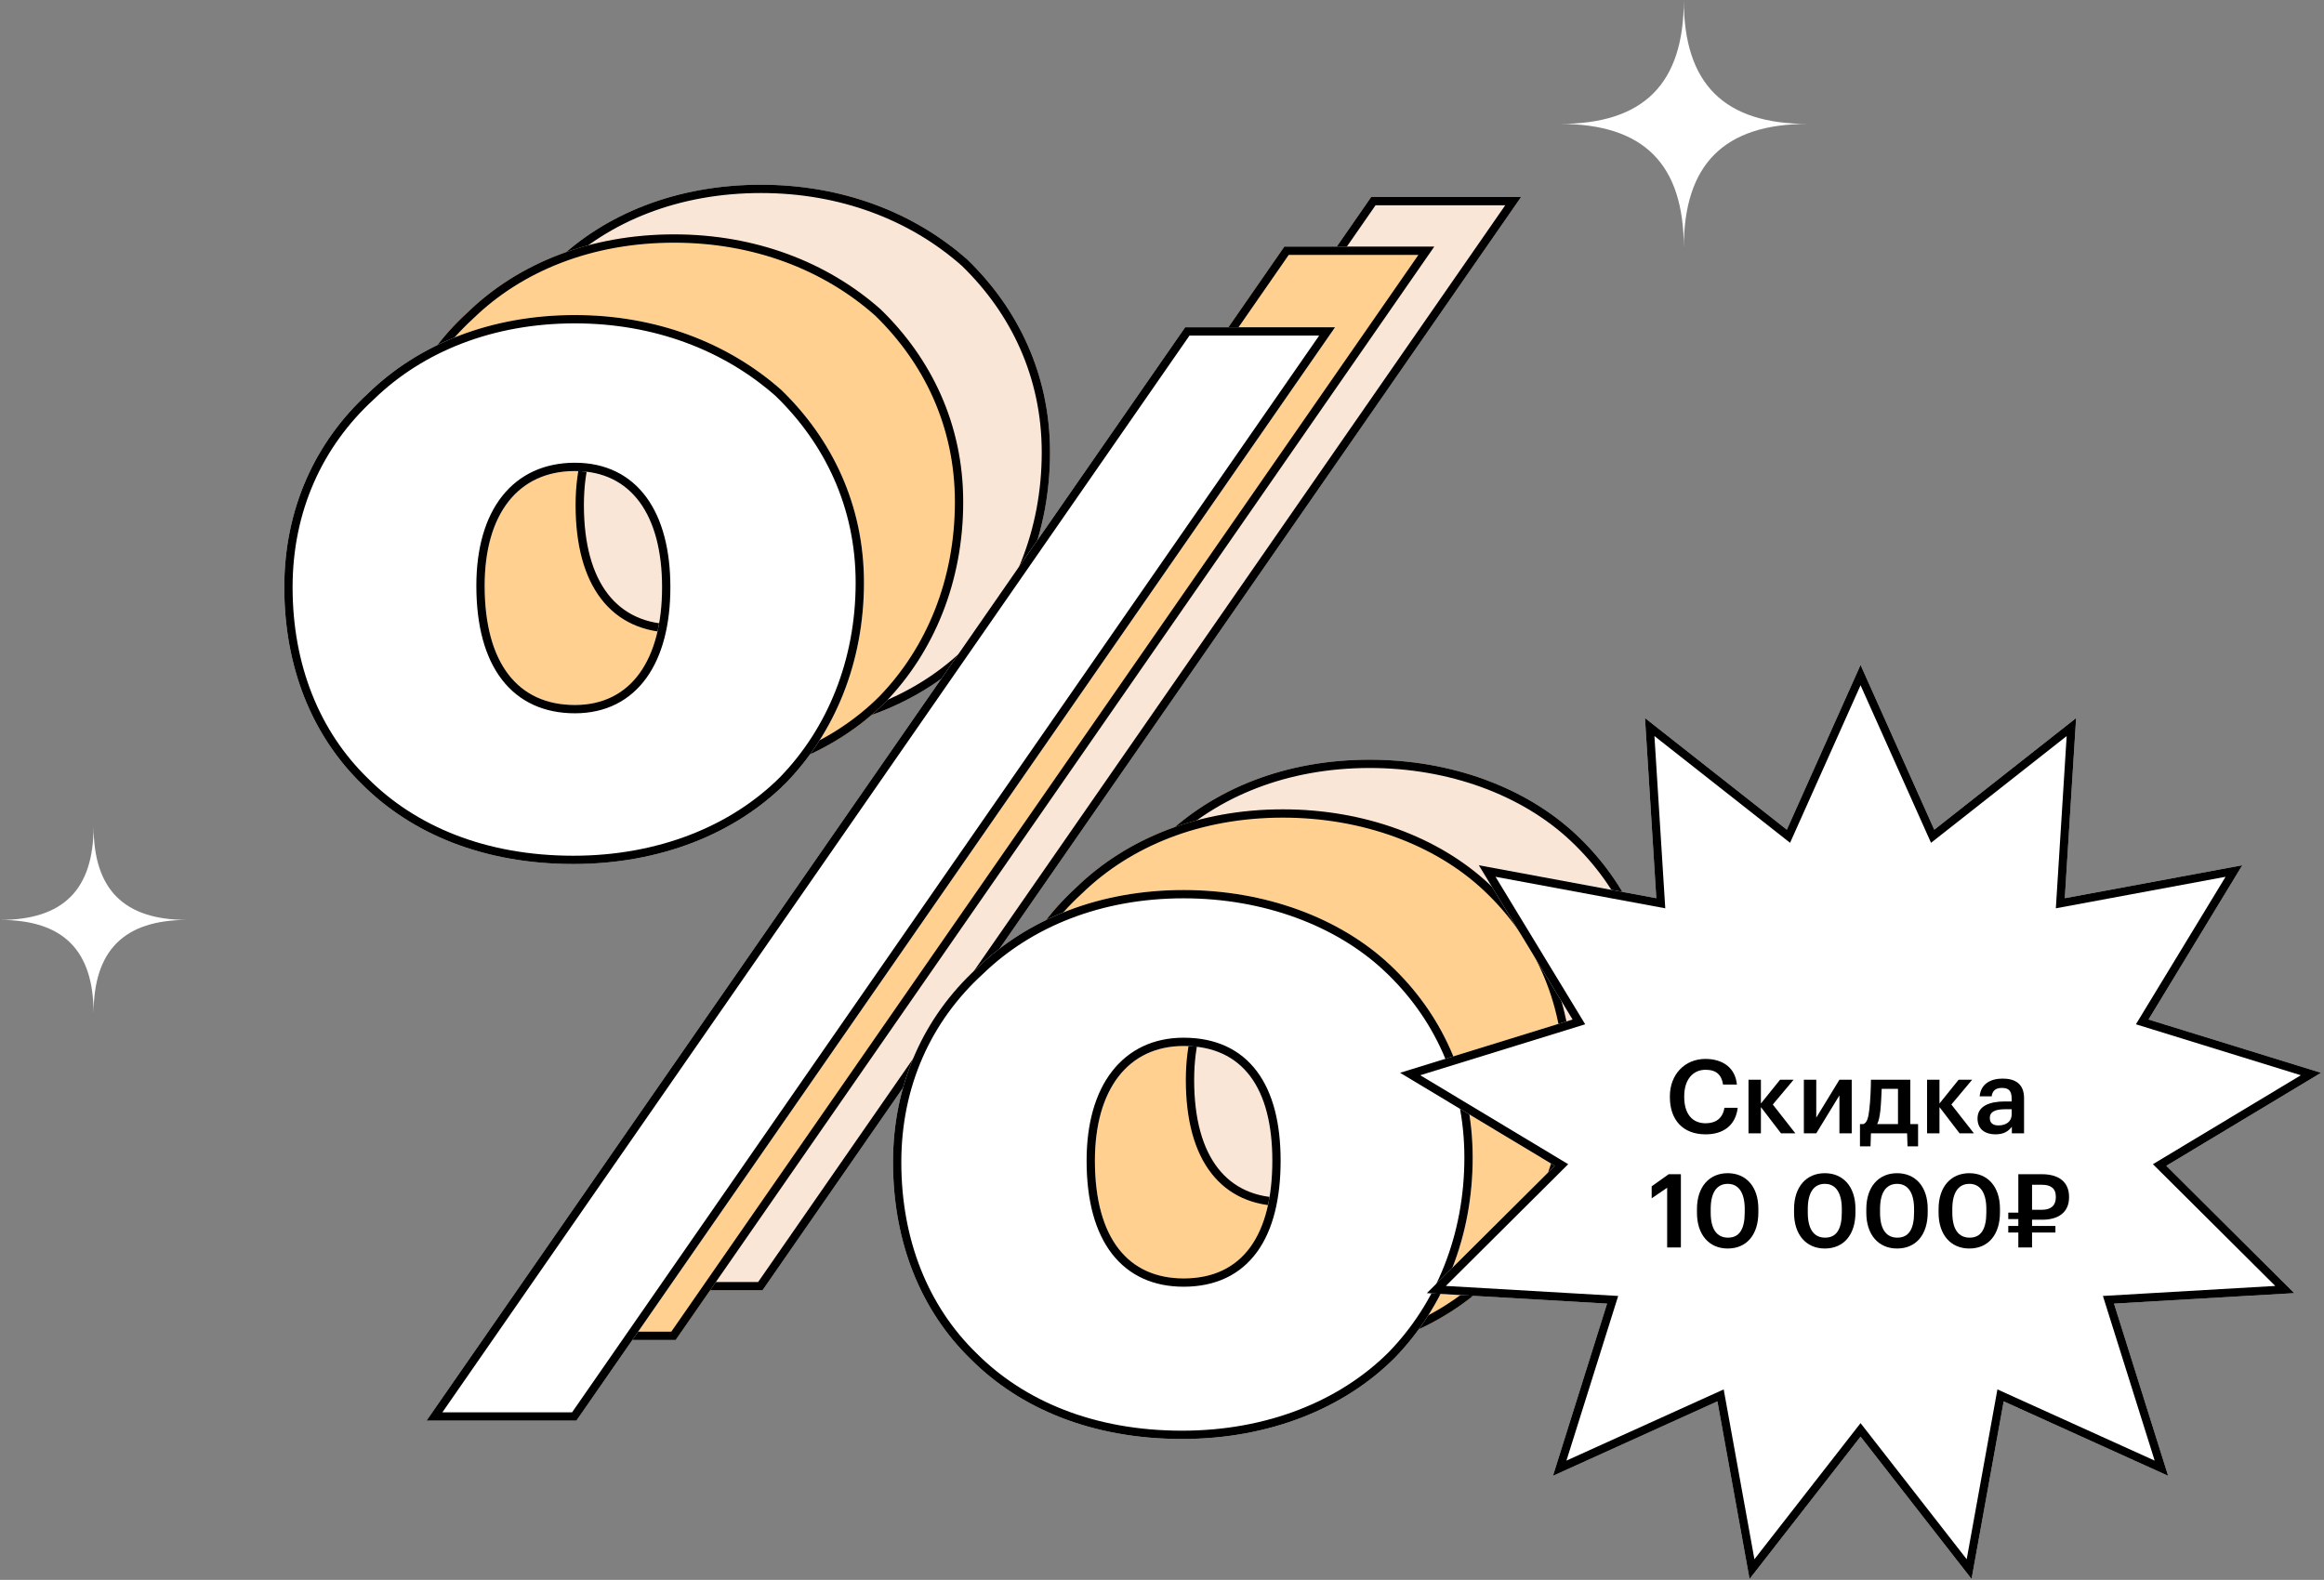
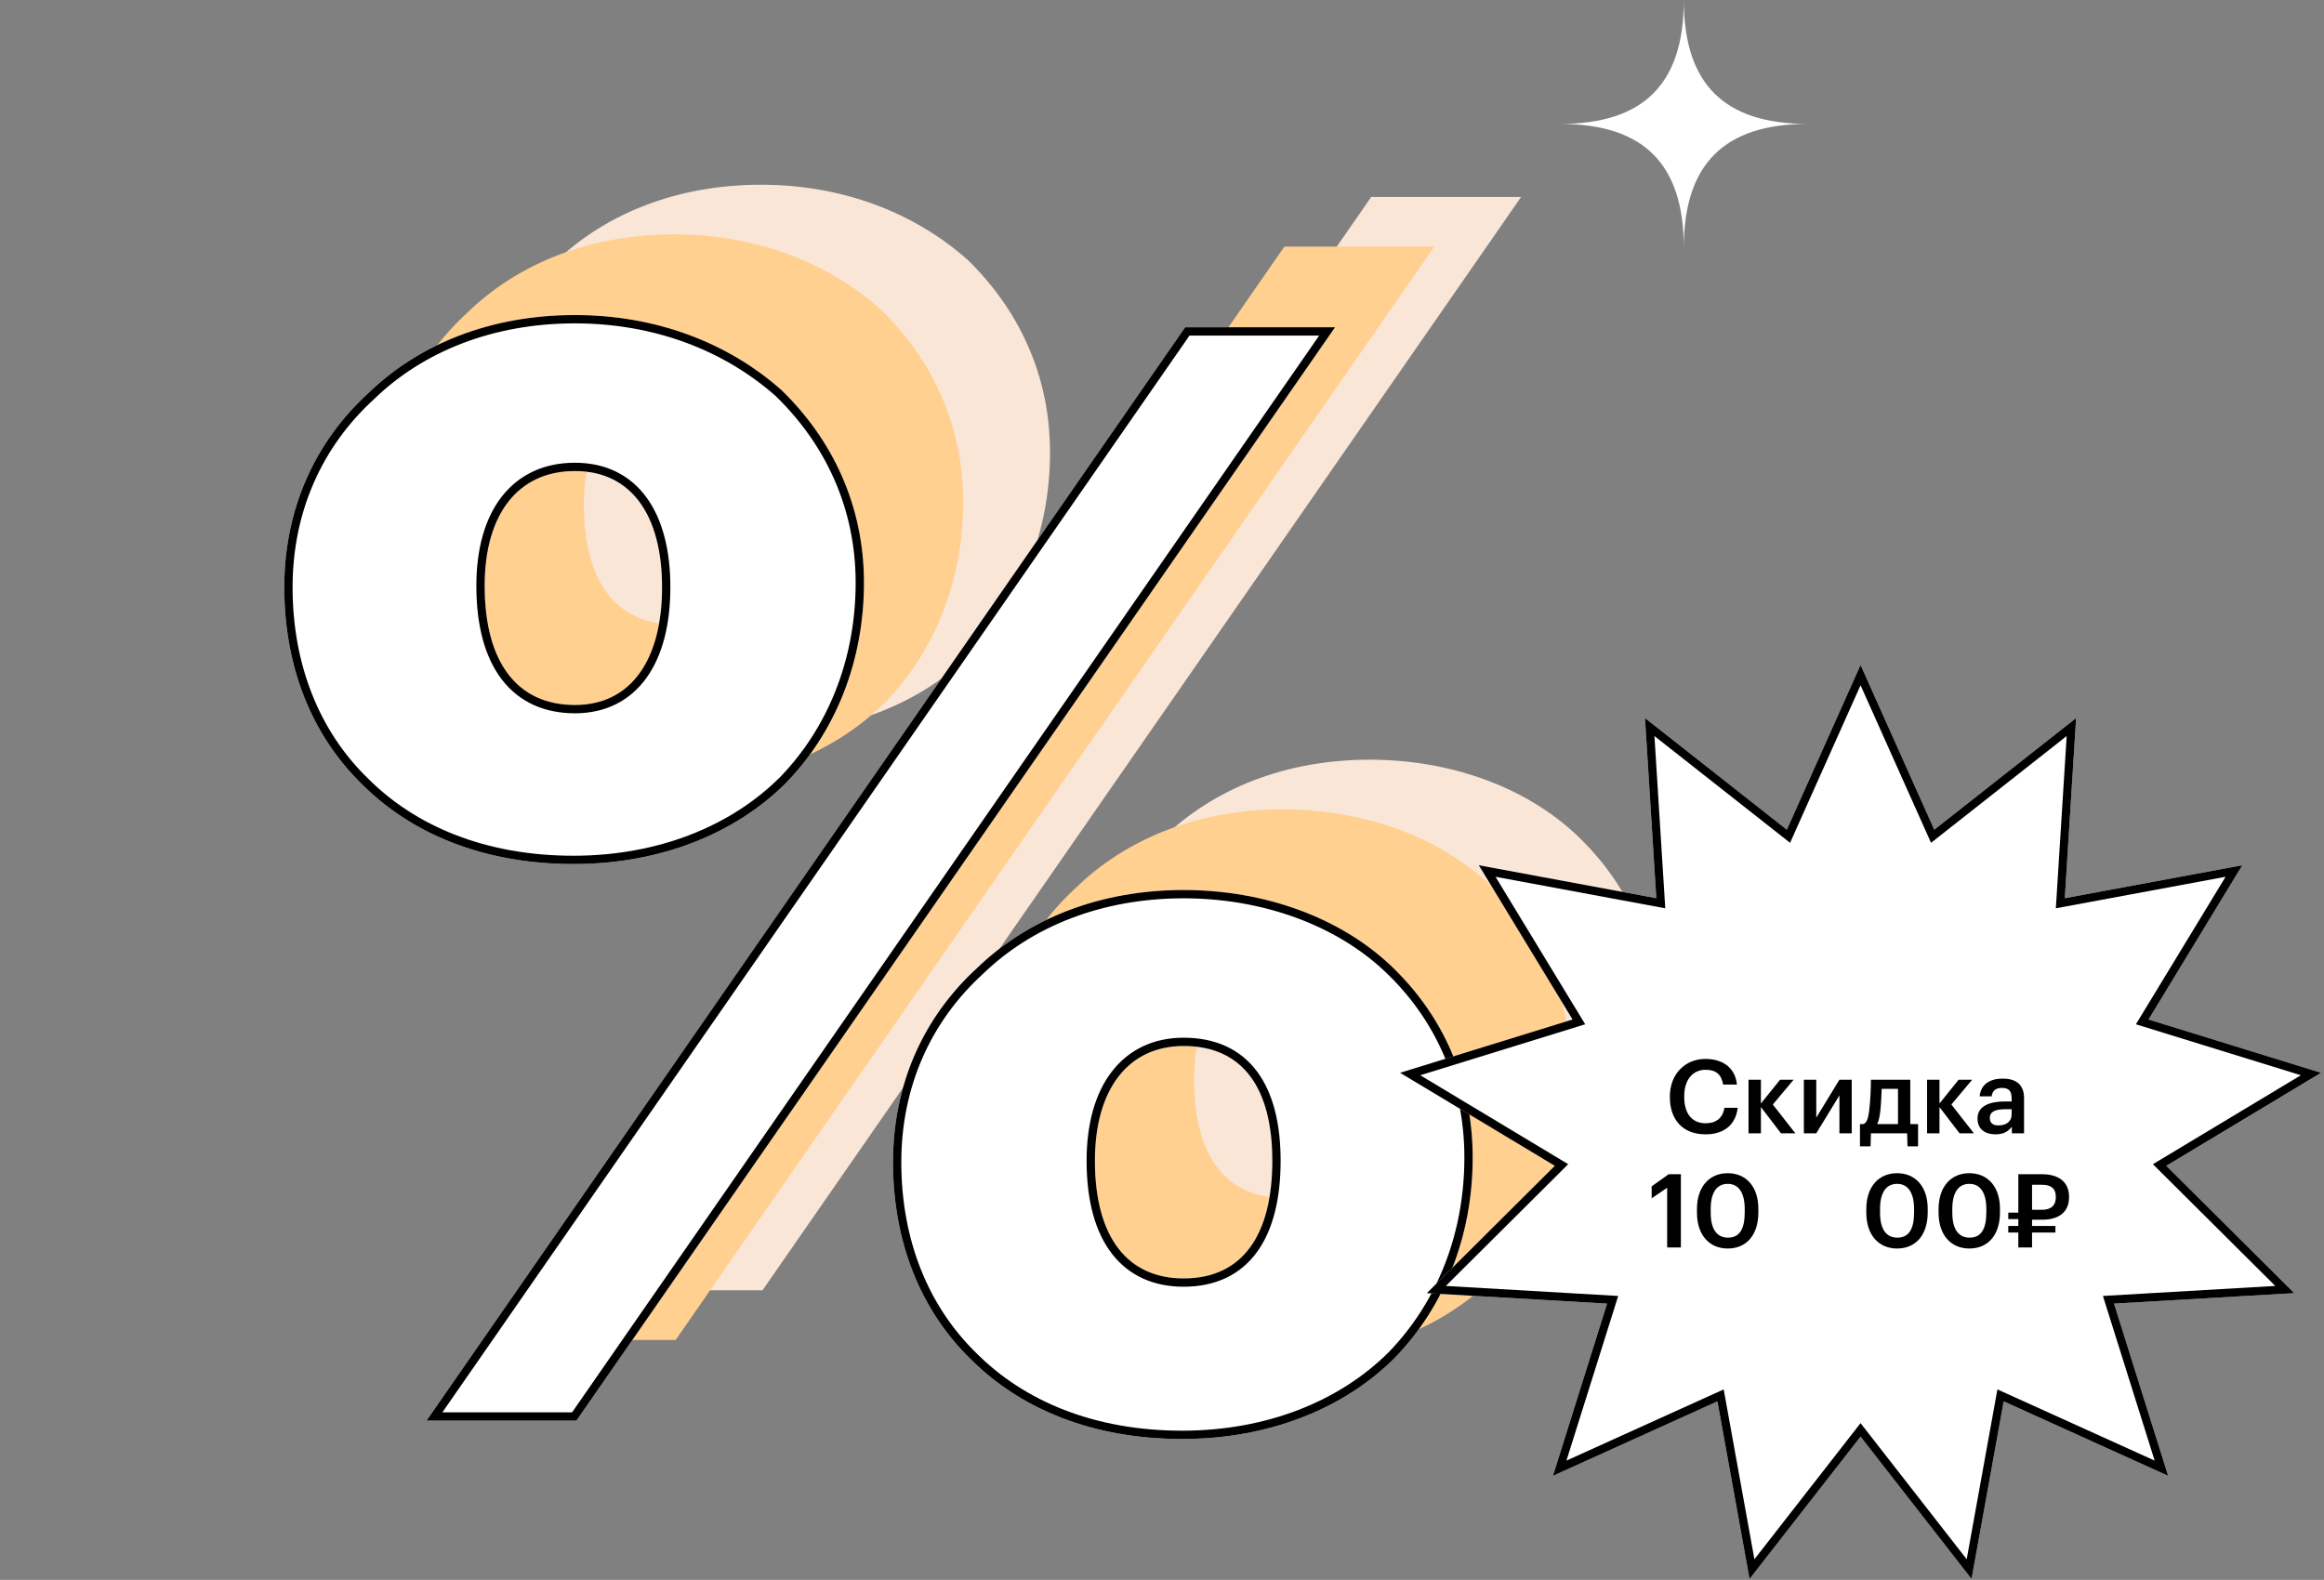
<svg xmlns="http://www.w3.org/2000/svg" width="753" height="512" viewBox="0 0 753 512" fill="none">
  <rect x="0" y="0" width="753" height="512" fill="#808080" stroke="none" />
  <path d="M246.56 186.234C264.896 186.234 274.807 171.367 274.807 148.076C274.807 124.785 264.896 110.414 246.56 110.414C228.225 110.414 217.322 124.289 217.322 147.581C217.322 172.854 228.225 186.234 246.56 186.234ZM246.065 237.772C216.827 237.772 193.536 227.861 177.678 212.003C161.324 196.145 152.404 173.845 152.404 148.076C152.404 122.803 162.315 100.998 179.66 85.14C196.013 69.282 219.305 59.867 246.56 59.867C272.825 59.867 296.116 68.787 313.461 84.149C329.814 100.007 340.221 121.316 340.221 146.589C340.221 172.359 330.805 195.154 314.947 211.508C298.594 227.861 274.312 237.772 246.065 237.772ZM444.288 63.831H492.853L247.056 418.155H198.491L444.288 63.831ZM443.792 372.068C463.119 372.068 472.535 357.697 472.535 333.91C472.535 310.619 463.119 296.744 443.792 296.744C425.952 296.744 415.05 310.619 415.05 333.91C415.05 359.184 425.952 372.068 443.792 372.068ZM443.297 424.102C414.059 424.102 390.768 414.191 374.91 398.333C358.556 382.475 349.636 360.175 349.636 334.406C349.636 309.133 359.548 287.328 376.892 271.47C393.246 255.612 416.537 246.197 443.792 246.197C470.057 246.197 494.339 255.117 510.693 270.479C527.046 285.841 537.453 307.15 537.453 332.919C537.453 358.688 528.037 381.484 512.179 397.837C495.826 414.191 471.544 424.102 443.297 424.102Z" fill="#FAE6D7" />
-   <path fill-rule="evenodd" clip-rule="evenodd" d="M179.564 210.087L179.579 210.102C194.875 225.398 217.454 235.084 246.065 235.084C273.679 235.084 297.242 225.402 313.031 209.621C328.372 193.794 337.532 171.685 337.532 146.589C337.532 122.132 327.488 101.516 311.633 86.121C294.812 71.244 272.183 62.555 246.56 62.555C219.933 62.555 197.335 71.746 181.532 87.07L181.503 87.098L181.474 87.124C164.692 102.468 155.093 123.551 155.093 148.076C155.093 173.209 163.78 194.782 179.549 210.073L179.564 210.087ZM313.461 84.149C329.814 100.007 340.221 121.316 340.221 146.589C340.221 172.359 330.805 195.154 314.947 211.508C298.594 227.861 274.312 237.772 246.065 237.772C216.827 237.772 193.536 227.861 177.678 212.003C161.324 196.145 152.404 173.845 152.404 148.076C152.404 122.803 162.315 100.998 179.66 85.14C196.013 69.282 219.305 59.867 246.56 59.867C272.825 59.867 296.116 68.787 313.461 84.149ZM376.796 396.417L376.811 396.432C392.107 411.728 414.686 421.414 443.297 421.414C470.911 421.414 494.475 411.732 510.264 395.951C525.604 380.123 534.764 358.014 534.764 332.919C534.764 307.929 524.691 287.318 508.852 272.439C493.073 257.616 469.484 248.885 443.792 248.885C417.165 248.885 394.567 258.076 378.764 273.4L378.735 273.428L378.706 273.454C361.924 288.798 352.325 309.881 352.325 334.406C352.325 359.539 361.012 381.112 376.781 396.403L376.796 396.417ZM376.892 271.47C359.548 287.328 349.636 309.133 349.636 334.406C349.636 360.175 358.556 382.475 374.91 398.333C390.768 414.191 414.059 424.102 443.297 424.102C471.544 424.102 495.826 414.191 512.179 397.837C528.037 381.484 537.453 358.688 537.453 332.919C537.453 307.15 527.046 285.841 510.693 270.479C494.339 255.117 470.057 246.197 443.792 246.197C416.537 246.197 393.246 255.612 376.892 271.47ZM269.742 177.46C264.446 184.819 256.557 188.923 246.56 188.923C236.671 188.923 228.528 185.275 222.937 178.027C217.424 170.881 214.634 160.552 214.634 147.581C214.634 135.556 217.444 125.605 222.952 118.601C228.526 111.514 236.646 107.725 246.56 107.725C256.523 107.725 264.416 111.678 269.728 118.921C274.956 126.05 277.496 136.102 277.496 148.076C277.496 160.051 274.955 170.215 269.742 177.46ZM445.695 66.52L203.628 415.467H245.649L487.716 66.52H445.695ZM444.288 63.831L198.491 418.155H247.056L492.853 63.831H444.288ZM467.586 363.49C462.251 370.834 454.21 374.757 443.792 374.757C434.162 374.757 426.142 371.241 420.608 364.116C415.152 357.092 412.362 346.882 412.362 333.91C412.362 321.885 415.172 311.943 420.608 304.944C426.108 297.862 434.101 294.055 443.792 294.055C454.174 294.055 462.214 297.826 467.564 304.983C472.819 312.012 475.223 321.966 475.223 333.91C475.223 346.094 472.822 356.281 467.586 363.49ZM274.807 148.076C274.807 171.367 264.896 186.234 246.56 186.234C228.225 186.234 217.322 172.854 217.322 147.581C217.322 124.289 228.225 110.414 246.56 110.414C264.896 110.414 274.807 124.785 274.807 148.076ZM472.535 333.91C472.535 357.697 463.119 372.068 443.792 372.068C425.952 372.068 415.05 359.184 415.05 333.91C415.05 310.619 425.952 296.744 443.792 296.744C463.119 296.744 472.535 310.619 472.535 333.91Z" fill="black" />
  <path d="M218.426 202.324C236.761 202.324 246.672 187.458 246.672 164.167C246.672 140.875 236.761 126.504 218.426 126.504C200.09 126.504 189.188 140.38 189.188 163.671C189.188 188.944 200.09 202.324 218.426 202.324ZM217.93 253.863C188.692 253.863 165.401 243.951 149.543 228.094C133.19 212.236 124.27 189.936 124.27 164.167C124.27 138.893 134.181 117.088 151.525 101.231C167.879 85.373 191.17 75.957 218.426 75.957C244.69 75.957 267.981 84.877 285.326 100.24C301.679 116.097 312.086 137.406 312.086 162.68C312.086 188.449 302.67 211.245 286.813 227.598C270.459 243.951 246.177 253.863 217.93 253.863ZM416.153 79.922H464.718L218.921 434.246H170.356L416.153 79.922ZM415.658 388.159C434.984 388.159 444.4 373.788 444.4 350.001C444.4 326.71 434.984 312.834 415.658 312.834C397.818 312.834 386.915 326.71 386.915 350.001C386.915 375.274 397.818 388.159 415.658 388.159ZM415.162 440.192C385.924 440.192 362.633 430.281 346.775 414.423C330.422 398.565 321.502 376.265 321.502 350.496C321.502 325.223 331.413 303.418 348.757 287.56C365.111 271.703 388.402 262.287 415.658 262.287C441.922 262.287 466.205 271.207 482.558 286.569C498.911 301.932 509.318 323.241 509.318 349.01C509.318 374.779 499.903 397.574 484.045 413.928C467.691 430.281 443.409 440.192 415.162 440.192Z" fill="#FFD090" />
-   <path fill-rule="evenodd" clip-rule="evenodd" d="M151.429 226.178L151.444 226.192C166.74 241.489 189.319 251.174 217.93 251.174C245.544 251.174 269.107 241.493 284.897 225.712C300.237 209.884 309.398 187.775 309.398 162.68C309.398 138.222 299.353 117.607 283.498 102.212C266.677 87.334 244.048 78.646 218.426 78.646C191.798 78.646 169.2 87.836 153.397 103.161L153.368 103.188L153.339 103.215C136.557 118.559 126.958 139.641 126.958 164.167C126.958 189.3 135.646 210.872 151.415 226.163L151.429 226.178ZM285.326 100.24C301.679 116.097 312.086 137.406 312.086 162.68C312.086 188.449 302.67 211.245 286.813 227.598C270.459 243.951 246.177 253.863 217.93 253.863C188.692 253.863 165.401 243.951 149.543 228.094C133.19 212.236 124.27 189.936 124.27 164.167C124.27 138.893 134.181 117.088 151.525 101.231C167.879 85.373 191.17 75.957 218.426 75.957C244.69 75.957 267.981 84.877 285.326 100.24ZM348.662 412.508L348.676 412.522C363.972 427.818 386.551 437.504 415.162 437.504C442.776 437.504 466.34 427.822 482.129 412.041C497.47 396.213 506.63 374.105 506.63 349.01C506.63 324.019 496.557 303.408 480.717 288.529C464.938 273.706 441.35 264.976 415.658 264.976C389.03 264.976 366.432 274.166 350.629 289.491L350.601 289.518L350.571 289.545C333.789 304.889 324.19 325.971 324.19 350.496C324.19 375.629 332.878 397.202 348.647 412.493L348.662 412.508ZM348.757 287.56C331.413 303.418 321.502 325.223 321.502 350.496C321.502 376.265 330.422 398.565 346.775 414.423C362.633 430.281 385.924 440.192 415.162 440.192C443.409 440.192 467.691 430.281 484.045 413.928C499.903 397.574 509.318 374.779 509.318 349.01C509.318 323.241 498.911 301.932 482.558 286.569C466.205 271.207 441.922 262.287 415.658 262.287C388.402 262.287 365.111 271.703 348.757 287.56ZM241.607 193.55C236.311 200.909 228.422 205.013 218.426 205.013C208.536 205.013 200.393 201.365 194.802 194.117C189.29 186.972 186.499 176.642 186.499 163.671C186.499 151.646 189.309 141.696 194.817 134.691C200.391 127.604 208.511 123.816 218.426 123.816C228.388 123.816 236.281 127.768 241.593 135.011C246.821 142.14 249.361 152.192 249.361 164.167C249.361 176.141 246.821 186.305 241.607 193.55ZM417.56 82.61L175.494 431.557H217.514L459.581 82.61H417.56ZM416.153 79.922L170.356 434.246H218.921L464.718 79.922H416.153ZM439.452 379.58C434.116 386.924 426.075 390.847 415.658 390.847C406.027 390.847 398.007 387.331 392.473 380.206C387.017 373.182 384.227 362.972 384.227 350.001C384.227 337.975 387.037 328.033 392.473 321.034C397.973 313.953 405.967 310.145 415.658 310.145C426.039 310.145 434.08 313.917 439.43 321.073C444.684 328.102 447.089 338.056 447.089 350.001C447.089 362.184 444.688 372.372 439.452 379.58ZM246.672 164.167C246.672 187.458 236.761 202.324 218.426 202.324C200.09 202.324 189.188 188.944 189.188 163.671C189.188 140.38 200.09 126.504 218.426 126.504C236.761 126.504 246.672 140.875 246.672 164.167ZM444.4 350.001C444.4 373.788 434.984 388.159 415.658 388.159C397.818 388.159 386.915 375.274 386.915 350.001C386.915 326.71 397.818 312.834 415.658 312.834C434.984 312.834 444.4 326.71 444.4 350.001Z" fill="black" />
  <path d="M186.269 228.472C204.605 228.472 214.516 213.606 214.516 190.314C214.516 167.023 204.605 152.652 186.269 152.652C167.934 152.652 157.031 166.528 157.031 189.819C157.031 215.092 167.934 228.472 186.269 228.472ZM185.774 280.01C156.536 280.01 133.245 270.099 117.387 254.241C101.033 238.384 92.113 216.083 92.113 190.314C92.113 165.041 102.024 143.236 119.369 127.379C135.722 111.521 159.014 102.105 186.269 102.105C212.534 102.105 235.825 111.025 253.17 126.387C269.523 142.245 279.93 163.554 279.93 188.828C279.93 214.597 270.514 237.392 254.656 253.746C238.303 270.099 214.021 280.01 185.774 280.01ZM383.997 106.07H432.562L186.765 460.394H138.2L383.997 106.07ZM383.501 414.307C402.828 414.307 412.244 399.936 412.244 376.149C412.244 352.858 402.828 338.982 383.501 338.982C365.661 338.982 354.759 352.858 354.759 376.149C354.759 401.422 365.661 414.307 383.501 414.307ZM383.006 466.34C353.768 466.34 330.477 456.429 314.619 440.571C298.265 424.713 289.345 402.413 289.345 376.644C289.345 351.371 299.257 329.566 316.601 313.708C332.955 297.851 356.246 288.435 383.501 288.435C409.766 288.435 434.048 297.355 450.402 312.717C466.755 328.08 477.162 349.389 477.162 375.158C477.162 400.927 467.746 423.722 451.888 440.076C435.535 456.429 411.253 466.34 383.006 466.34Z" fill="white" />
  <path fill-rule="evenodd" clip-rule="evenodd" d="M119.273 252.326L119.288 252.34C134.584 267.636 157.163 277.322 185.774 277.322C213.388 277.322 236.951 267.641 252.74 251.86C268.081 236.032 277.241 213.923 277.241 188.828C277.241 164.37 267.197 143.755 251.342 128.36C234.521 113.482 211.892 104.794 186.269 104.794C159.642 104.794 137.044 113.984 121.241 129.309L121.212 129.336L121.183 129.363C104.401 144.707 94.802 165.789 94.802 190.314C94.802 215.447 103.489 237.02 119.258 252.311L119.273 252.326ZM253.17 126.387C269.523 142.245 279.93 163.554 279.93 188.828C279.93 214.597 270.514 237.392 254.656 253.746C238.303 270.099 214.021 280.01 185.774 280.01C156.536 280.01 133.245 270.099 117.387 254.241C101.033 238.384 92.113 216.083 92.113 190.314C92.113 165.041 102.024 143.236 119.369 127.379C135.722 111.521 159.014 102.105 186.269 102.105C212.534 102.105 235.825 111.025 253.17 126.387ZM316.505 438.656L316.52 438.67C331.816 453.966 354.395 463.652 383.006 463.652C410.62 463.652 434.184 453.97 449.973 438.189C465.313 422.361 474.473 400.253 474.473 375.158C474.473 350.167 464.4 329.556 448.561 314.677C432.782 299.854 409.193 291.123 383.501 291.123C356.874 291.123 334.276 300.314 318.473 315.638L318.444 315.666L318.415 315.693C301.633 331.037 292.034 352.119 292.034 376.644C292.034 401.777 300.721 423.35 316.49 438.641L316.505 438.656ZM316.601 313.708C299.257 329.566 289.345 351.371 289.345 376.644C289.345 402.413 298.265 424.713 314.619 440.571C330.477 456.429 353.768 466.34 383.006 466.34C411.253 466.34 435.535 456.429 451.888 440.076C467.746 423.722 477.162 400.927 477.162 375.158C477.162 349.389 466.755 328.08 450.402 312.717C434.048 297.355 409.766 288.435 383.501 288.435C356.246 288.435 332.955 297.851 316.601 313.708ZM209.451 219.698C204.155 227.057 196.266 231.161 186.269 231.161C176.38 231.161 168.237 227.513 162.646 220.265C157.133 213.12 154.343 202.79 154.343 189.819C154.343 177.794 157.153 167.844 162.661 160.839C168.235 153.752 176.355 149.964 186.269 149.964C196.232 149.964 204.125 153.916 209.437 161.159C214.665 168.288 217.205 178.34 217.205 190.314C217.205 202.289 214.664 212.453 209.451 219.698ZM385.404 108.758L143.337 457.705H185.358L427.425 108.758H385.404ZM383.997 106.07L138.2 460.394H186.765L432.562 106.07H383.997ZM407.295 405.728C401.96 413.072 393.919 416.995 383.501 416.995C373.871 416.995 365.851 413.479 360.317 406.354C354.861 399.33 352.071 389.12 352.071 376.149C352.071 364.123 354.881 354.181 360.317 347.182C365.817 340.1 373.81 336.293 383.501 336.293C393.883 336.293 401.923 340.065 407.273 347.221C412.528 354.25 414.932 364.204 414.932 376.149C414.932 388.332 412.531 398.52 407.295 405.728ZM214.516 190.314C214.516 213.606 204.605 228.472 186.269 228.472C167.934 228.472 157.031 215.092 157.031 189.819C157.031 166.528 167.934 152.652 186.269 152.652C204.605 152.652 214.516 167.023 214.516 190.314ZM412.244 376.149C412.244 399.936 402.828 414.307 383.501 414.307C365.661 414.307 354.759 401.422 354.759 376.149C354.759 352.858 365.661 338.982 383.501 338.982C402.828 338.982 412.244 352.858 412.244 376.149Z" fill="black" />
  <path d="M602.839 215.49L626.721 268.888L672.683 232.705L669.015 291.085L726.527 280.406L696.148 330.394L752.035 347.666L701.905 377.811L743.365 419.076L684.968 422.471L702.501 478.277L649.216 454.145L638.806 511.707L602.839 465.576L566.872 511.707L556.462 454.145L503.177 478.277L520.71 422.471L462.313 419.076L503.773 377.811L453.643 347.666L509.53 330.394L479.151 280.406L536.663 291.085L532.995 232.705L578.957 268.888L602.839 215.49Z" fill="white" />
  <path fill-rule="evenodd" clip-rule="evenodd" d="M602.839 215.49L578.957 268.888L532.995 232.705L536.663 291.085L479.151 280.406L509.53 330.394L453.643 347.666L503.773 377.811L462.313 419.076L520.71 422.471L503.177 478.277L556.462 454.145L566.872 511.707L602.839 465.576L638.806 511.707L649.216 454.145L702.501 478.277L684.968 422.471L743.365 419.076L701.905 377.811L752.035 347.666L696.148 330.394L726.527 280.406L669.015 291.085L672.683 232.705L626.721 268.888L602.839 215.49ZM669.623 238.535L625.675 273.133L602.839 222.075L580.003 273.133L536.055 238.535L539.563 294.358L484.57 284.147L513.618 331.945L460.18 348.46L508.113 377.284L468.47 416.741L524.309 419.987L507.544 473.348L558.494 450.273L568.448 505.313L602.839 461.203L637.23 505.313L647.184 450.273L698.135 473.348L681.369 419.987L737.208 416.741L697.565 377.284L745.499 348.46L692.06 331.945L721.108 284.147L666.115 294.358L669.623 238.535Z" fill="black" />
  <path d="M661.629 392.06C664.551 392.06 666.112 390.665 666.112 388.008V387.876C666.112 385.053 664.418 383.957 661.629 383.957H658.407V392.06H661.629ZM658.407 399.432V404.28H653.958V399.432H650.703V397.307H653.958V395.082H650.703V392.99H653.958V380.536H661.629C666.909 380.536 670.396 382.927 670.396 387.876V388.008C670.396 393.023 666.776 395.281 661.728 395.281H658.407V397.307H665.979V399.432H658.407Z" fill="black" />
  <path d="M638.181 401.092C641.867 401.092 643.594 398.336 643.594 392.923V391.761C643.594 386.68 641.701 383.658 638.115 383.658C634.528 383.658 632.569 386.481 632.569 391.794V392.99C632.569 398.403 634.595 401.092 638.181 401.092ZM638.082 404.613C632.071 404.613 628.119 400.163 628.119 393.023V391.827C628.119 384.621 632.104 380.204 638.082 380.204C644.059 380.204 648.011 384.588 648.011 391.728V392.923C648.011 400.063 644.292 404.613 638.082 404.613Z" fill="black" />
  <path d="M614.767 401.092C618.453 401.092 620.18 398.336 620.18 392.923V391.761C620.18 386.68 618.287 383.658 614.701 383.658C611.114 383.658 609.155 386.481 609.155 391.794V392.99C609.155 398.403 611.181 401.092 614.767 401.092ZM614.668 404.613C608.657 404.613 604.705 400.163 604.705 393.023V391.827C604.705 384.621 608.69 380.204 614.668 380.204C620.645 380.204 624.597 384.588 624.597 391.728V392.923C624.597 400.063 620.877 404.613 614.668 404.613Z" fill="black" />
-   <path d="M591.353 401.092C595.039 401.092 596.766 398.336 596.766 392.923V391.761C596.766 386.68 594.873 383.658 591.287 383.658C587.7 383.658 585.741 386.481 585.741 391.794V392.99C585.741 398.403 587.767 401.092 591.353 401.092ZM591.253 404.613C585.243 404.613 581.291 400.163 581.291 393.023V391.827C581.291 384.621 585.276 380.204 591.253 380.204C597.231 380.204 601.183 384.588 601.183 391.728V392.923C601.183 400.063 597.463 404.613 591.253 404.613Z" fill="black" />
  <path d="M559.896 401.092C563.582 401.092 565.309 398.336 565.309 392.923V391.761C565.309 386.68 563.416 383.658 559.83 383.658C556.243 383.658 554.284 386.481 554.284 391.794V392.99C554.284 398.403 556.31 401.092 559.896 401.092ZM559.796 404.613C553.786 404.613 549.834 400.163 549.834 393.023V391.827C549.834 384.621 553.819 380.204 559.796 380.204C565.774 380.204 569.726 384.588 569.726 391.728V392.923C569.726 400.063 566.006 404.613 559.796 404.613Z" fill="black" />
  <path d="M540.175 384.92L535.16 388.34V384.455L540.673 380.536H544.624V404.28H540.175V384.92Z" fill="black" />
  <path d="M646.548 367.613C643.36 367.613 640.736 366.085 640.736 362.465C640.736 358.414 644.688 356.953 649.636 356.953H651.795V356.056C651.795 353.698 651.031 352.569 648.64 352.569C646.515 352.569 645.552 353.565 645.319 355.292H641.434C641.799 351.241 644.987 349.547 648.872 349.547C652.758 349.547 655.813 351.108 655.813 355.89V367.28H651.861V365.155C650.699 366.649 649.204 367.613 646.548 367.613ZM647.511 364.723C650.001 364.723 651.795 363.461 651.795 361.203V359.476H649.736C646.681 359.476 644.721 360.174 644.721 362.299C644.721 363.76 645.518 364.723 647.511 364.723Z" fill="black" />
  <path d="M628.409 358.779V367.28H624.391V349.913H628.409V357.617L634.619 349.913H639.002L632.261 357.949L639.567 367.28H634.918L628.409 358.779Z" fill="black" />
  <path d="M609.257 359.908C609.024 361.868 608.759 363.229 608.227 364.292H614.969V352.868H609.689C609.589 354.993 609.489 357.783 609.257 359.908ZM606.069 371.498H602.648V364.292H603.744C604.973 363.86 605.372 362.166 605.67 359.643C606.036 356.687 606.202 352.204 606.202 349.913H618.954V364.292H621.477V371.498H618.057L617.924 367.28H606.202L606.069 371.498Z" fill="black" />
  <path d="M584.469 367.28V349.913H588.487V362.2L595.992 349.913H599.977V367.28H595.992V354.993L588.487 367.28H584.469Z" fill="black" />
  <path d="M570.553 358.779V367.28H566.535V349.913H570.553V357.617L576.763 349.913H581.147L574.406 357.949L581.711 367.28H577.062L570.553 358.779Z" fill="black" />
  <path d="M552.646 367.613C545.208 367.613 541.057 362.864 541.057 355.558V355.292C541.057 348.152 545.938 343.171 552.58 343.171C558.026 343.171 562.243 345.894 562.775 351.473H558.292C557.794 348.285 556.067 346.691 552.613 346.691C548.462 346.691 545.706 349.946 545.706 355.259V355.525C545.706 360.871 548.23 364.026 552.646 364.026C555.967 364.026 558.225 362.366 558.723 359.012H563.04C562.343 364.757 558.325 367.613 552.646 367.613Z" fill="black" />
-   <path d="M0 298.126C20.558 298.126 30.324 288.262 30.324 267.777C30.324 288.413 40.27 298.126 60.647 298.126C40.21 298.126 30.324 307.99 30.324 328.475C30.324 308.021 20.589 298.126 0 298.126Z" fill="white" />
  <path d="M505.449 40.157C532.651 40.157 545.572 27.105 545.572 -1.8813e-05C545.572 27.305 558.733 40.157 585.695 40.157C558.653 40.157 545.572 53.209 545.572 80.313C545.572 53.249 532.691 40.157 505.449 40.157Z" fill="white" />
</svg>